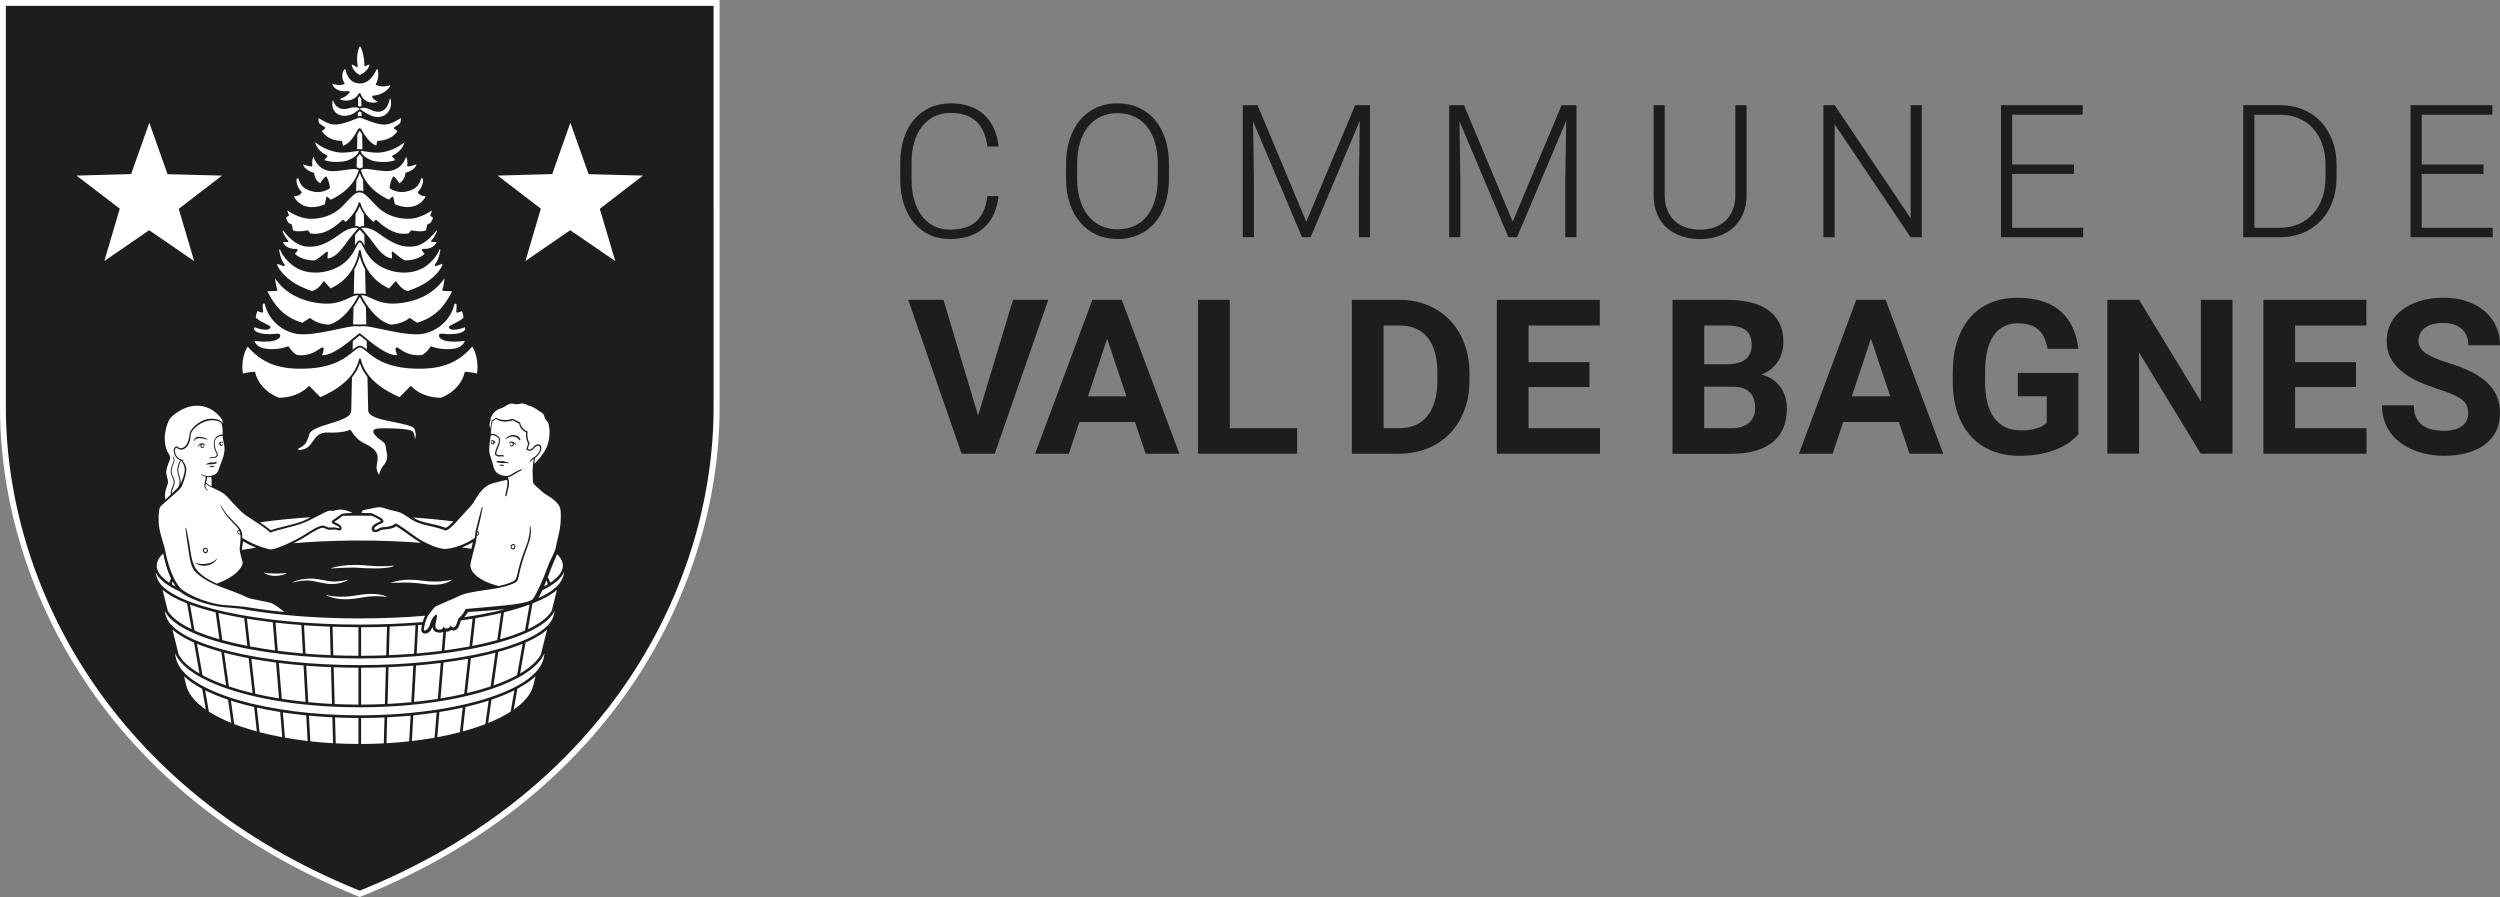
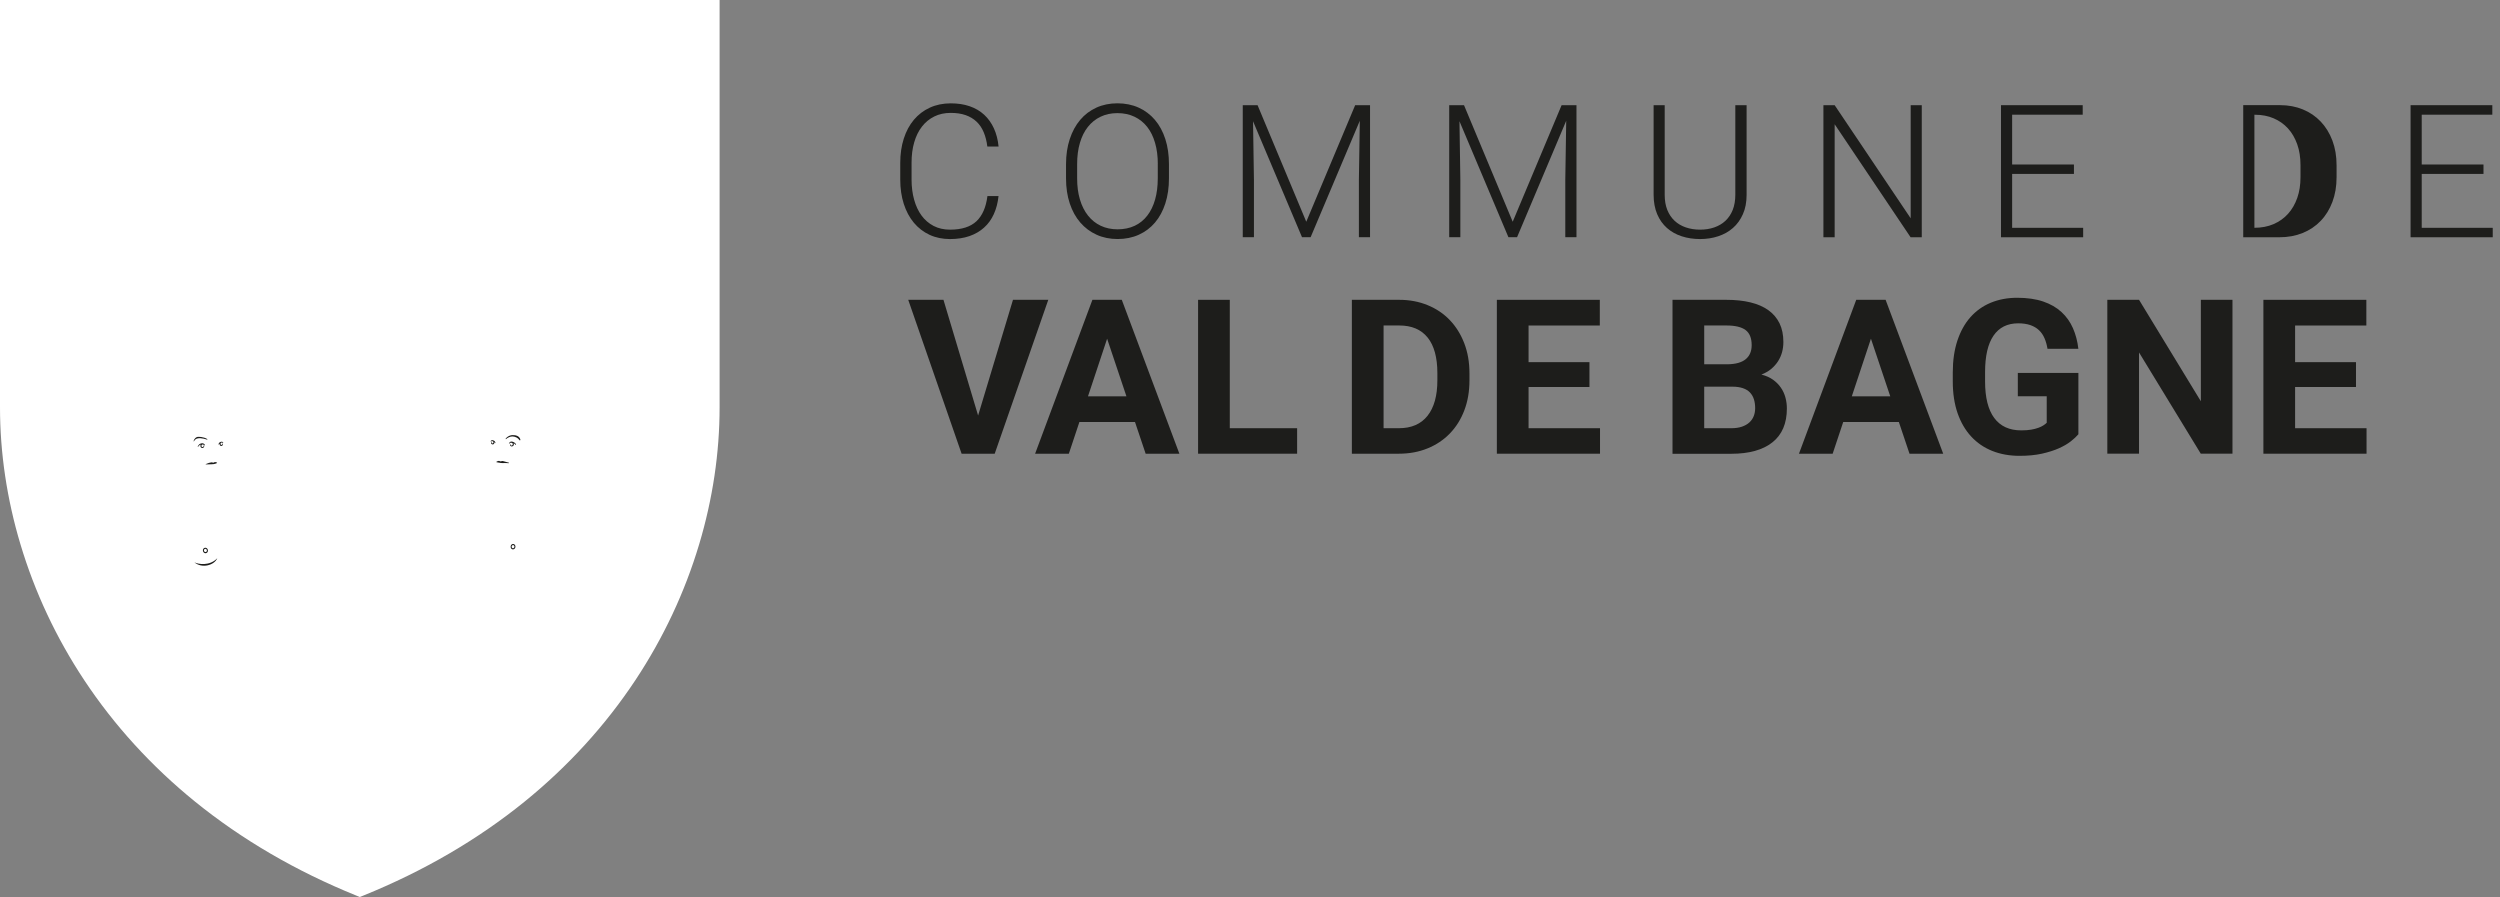
<svg xmlns="http://www.w3.org/2000/svg" id="Calque_2" viewBox="0 0 764.87 274.43">
  <rect x="0" y="0" width="764.87" height="274.43" fill="#808080" stroke="none" />
  <defs>
    <style> .cls-1 { fill: #1d1d1b; } .cls-2 { fill: #fff; } </style>
  </defs>
  <g id="Calque_1-2" data-name="Calque_1">
    <g>
      <path class="cls-1" d="M305.5,59.99c-.22,2.06-.7,3.89-1.44,5.52-.74,1.63-1.73,3.01-2.99,4.13-1.25,1.13-2.74,1.99-4.49,2.6-1.75.6-3.74.9-5.95.9s-4.38-.43-6.24-1.3c-1.87-.87-3.47-2.11-4.8-3.7-1.33-1.6-2.36-3.52-3.08-5.76-.72-2.24-1.08-4.72-1.08-7.44v-5.08c0-2.72.36-5.2,1.08-7.45.72-2.25,1.75-4.17,3.09-5.76,1.34-1.59,2.96-2.83,4.87-3.71,1.91-.88,4.04-1.32,6.41-1.32,2.14,0,4.08.29,5.8.89,1.72.59,3.19,1.46,4.43,2.6,1.23,1.14,2.22,2.52,2.97,4.16.75,1.64,1.23,3.49,1.43,5.56h-3.44c-.2-1.63-.57-3.09-1.11-4.37-.54-1.29-1.26-2.36-2.18-3.23-.92-.87-2.03-1.54-3.33-2-1.3-.46-2.83-.69-4.56-.69-1.89,0-3.57.36-5.05,1.1-1.48.73-2.74,1.76-3.77,3.09-1.04,1.33-1.83,2.94-2.37,4.81-.55,1.88-.81,3.96-.81,6.26v5.13c0,2.22.26,4.27.78,6.15.52,1.88,1.27,3.5,2.27,4.86,1,1.36,2.23,2.42,3.69,3.18,1.46.76,3.14,1.14,5.03,1.14,3.57,0,6.26-.86,8.08-2.57,1.81-1.71,2.93-4.28,3.36-7.7h3.44Z" />
      <path class="cls-1" d="M357.64,54.57c0,2.83-.37,5.39-1.11,7.67-.74,2.29-1.79,4.23-3.15,5.84-1.36,1.61-3.01,2.85-4.95,3.73-1.94.88-4.11,1.32-6.49,1.32s-4.52-.44-6.45-1.32c-1.93-.88-3.59-2.12-4.98-3.73-1.39-1.61-2.46-3.55-3.22-5.84-.76-2.28-1.14-4.84-1.14-7.67v-4.33c0-2.83.38-5.39,1.14-7.69.76-2.3,1.82-4.25,3.19-5.87,1.37-1.62,3.02-2.87,4.95-3.75,1.93-.88,4.09-1.32,6.45-1.32s4.55.44,6.49,1.32c1.94.88,3.6,2.13,4.98,3.75,1.38,1.62,2.44,3.58,3.18,5.87.74,2.29,1.11,4.86,1.11,7.69v4.33ZM354.23,50.19c0-2.39-.28-4.54-.84-6.47-.55-1.92-1.36-3.56-2.41-4.9-1.06-1.34-2.35-2.38-3.89-3.11-1.53-.73-3.28-1.1-5.22-1.1s-3.62.37-5.15,1.1c-1.53.73-2.82,1.77-3.88,3.11-1.07,1.34-1.88,2.97-2.44,4.9-.57,1.92-.85,4.08-.85,6.47v4.38c0,2.41.28,4.57.86,6.49.57,1.92,1.4,3.56,2.47,4.91,1.08,1.35,2.37,2.39,3.9,3.11,1.53.72,3.24,1.08,5.15,1.08s3.71-.36,5.23-1.08c1.53-.72,2.81-1.76,3.85-3.11,1.05-1.35,1.84-2.99,2.39-4.91.54-1.92.82-4.09.82-6.49v-4.38Z" />
      <polygon class="cls-1" points="384.75 32.18 399.65 67.84 414.61 32.18 419.16 32.18 419.16 72.58 415.75 72.58 415.75 54.93 416.03 36.95 400.98 72.58 398.35 72.58 383.36 37.09 383.64 54.93 383.64 72.58 380.22 72.58 380.22 32.18 384.75 32.18" />
      <polygon class="cls-1" points="447.91 32.18 462.81 67.84 477.77 32.18 482.32 32.18 482.32 72.58 478.9 72.58 478.9 54.93 479.18 36.95 464.14 72.58 461.5 72.58 446.52 37.09 446.79 54.93 446.79 72.58 443.38 72.58 443.38 32.18 447.91 32.18" />
      <path class="cls-1" d="M534.37,32.18v27.39c0,2.28-.37,4.26-1.13,5.95-.75,1.69-1.76,3.11-3.05,4.23-1.28,1.13-2.79,1.97-4.52,2.54-1.73.57-3.58.85-5.54.85s-3.89-.28-5.62-.85c-1.73-.56-3.23-1.41-4.51-2.54-1.27-1.13-2.28-2.54-2.99-4.23-.72-1.69-1.09-3.68-1.09-5.95v-27.39h3.39v27.39c0,1.78.26,3.33.8,4.67.54,1.33,1.29,2.44,2.25,3.33.96.89,2.1,1.56,3.43,2.01,1.32.45,2.77.68,4.34.68s3.02-.22,4.34-.68c1.32-.46,2.46-1.13,3.41-2.01.95-.89,1.7-2,2.24-3.33.53-1.33.8-2.89.8-4.67v-27.39h3.44Z" />
      <polygon class="cls-1" points="587.96 72.59 584.54 72.59 561.31 38.01 561.31 72.59 557.87 72.59 557.87 32.18 561.31 32.18 584.57 66.79 584.57 32.18 587.96 32.18 587.96 72.59" />
      <polygon class="cls-1" points="634.52 53.21 615.61 53.21 615.61 69.7 637.34 69.7 637.34 72.59 612.2 72.59 612.2 32.18 637.2 32.18 637.2 35.09 615.61 35.09 615.61 50.33 634.52 50.33 634.52 53.21" />
-       <path class="cls-1" d="M686.31,72.58v-40.41h11.3c2.51,0,4.84.44,6.95,1.31,2.12.87,3.94,2.11,5.46,3.72,1.53,1.61,2.72,3.54,3.57,5.8.85,2.26,1.28,4.77,1.28,7.55v3.69c0,2.78-.43,5.29-1.28,7.55-.85,2.26-2.04,4.19-3.58,5.79-1.53,1.6-3.37,2.84-5.52,3.71-2.15.87-4.51,1.3-7.11,1.3h-11.08ZM689.73,35.09v34.6h7.66c2.16,0,4.12-.37,5.86-1.12,1.73-.75,3.22-1.8,4.44-3.16,1.22-1.36,2.16-2.99,2.82-4.88.66-1.89.98-3.99.98-6.28v-3.77c0-2.33-.33-4.44-1-6.34-.67-1.89-1.61-3.51-2.82-4.84-1.21-1.33-2.67-2.36-4.37-3.09-1.7-.73-3.6-1.1-5.68-1.1h-7.88Z" />
+       <path class="cls-1" d="M686.31,72.58v-40.41h11.3c2.51,0,4.84.44,6.95,1.31,2.12.87,3.94,2.11,5.46,3.72,1.53,1.61,2.72,3.54,3.57,5.8.85,2.26,1.28,4.77,1.28,7.55v3.69c0,2.78-.43,5.29-1.28,7.55-.85,2.26-2.04,4.19-3.58,5.79-1.53,1.6-3.37,2.84-5.52,3.71-2.15.87-4.51,1.3-7.11,1.3h-11.08ZM689.73,35.09v34.6c2.16,0,4.12-.37,5.86-1.12,1.73-.75,3.22-1.8,4.44-3.16,1.22-1.36,2.16-2.99,2.82-4.88.66-1.89.98-3.99.98-6.28v-3.77c0-2.33-.33-4.44-1-6.34-.67-1.89-1.61-3.51-2.82-4.84-1.21-1.33-2.67-2.36-4.37-3.09-1.7-.73-3.6-1.1-5.68-1.1h-7.88Z" />
      <polygon class="cls-1" points="759.82 53.21 740.92 53.21 740.92 69.7 762.65 69.7 762.65 72.59 737.51 72.59 737.51 32.18 762.52 32.18 762.52 35.09 740.92 35.09 740.92 50.33 759.82 50.33 759.82 53.21" />
      <polygon class="cls-1" points="299.25 127.13 309.92 91.73 320.72 91.73 304.33 138.81 294.2 138.81 277.87 91.73 288.65 91.73 299.25 127.13" />
      <path class="cls-1" d="M347.25,129.11h-17.01l-3.23,9.7h-10.32l17.53-47.08h8.99l17.62,47.08h-10.32l-3.26-9.7ZM332.86,121.25h11.77l-5.91-17.62-5.85,17.62Z" />
      <polygon class="cls-1" points="376.25 131.01 396.85 131.01 396.85 138.81 366.55 138.81 366.55 91.73 376.25 91.73 376.25 131.01" />
      <path class="cls-1" d="M413.6,138.81v-47.08h14.49c3.17,0,6.07.55,8.71,1.64,2.64,1.08,4.91,2.61,6.79,4.59,1.89,1.97,3.35,4.34,4.41,7.09,1.06,2.76,1.58,5.82,1.58,9.19v2.13c0,3.36-.52,6.42-1.57,9.17-1.04,2.75-2.52,5.11-4.43,7.08-1.91,1.97-4.19,3.5-6.84,4.57-2.65,1.08-5.58,1.62-8.76,1.62h-14.39ZM423.3,99.58v31.43h4.69c3.84,0,6.76-1.27,8.76-3.8,2.01-2.54,3.01-6.15,3.01-10.85v-2.2c0-4.78-.99-8.41-2.97-10.88-1.99-2.47-4.88-3.7-8.7-3.7h-4.79Z" />
      <polygon class="cls-1" points="486.29 118.4 467.66 118.4 467.66 131.01 489.52 131.01 489.52 138.81 457.96 138.81 457.96 91.73 489.46 91.73 489.46 99.59 467.66 99.59 467.66 110.8 486.29 110.8 486.29 118.4" />
      <path class="cls-1" d="M511.7,138.81v-47.08h16.49c2.74,0,5.18.26,7.34.78,2.16.52,3.98,1.31,5.48,2.38,1.5,1.07,2.64,2.41,3.43,4.02.79,1.62,1.18,3.53,1.18,5.73,0,1.08-.13,2.11-.4,3.1-.27.99-.68,1.92-1.23,2.78-.55.86-1.25,1.64-2.08,2.35-.84.7-1.84,1.27-3.01,1.73,1.38.35,2.56.87,3.54,1.57.98.7,1.79,1.51,2.42,2.44.64.92,1.1,1.93,1.39,3.02.3,1.09.44,2.2.44,3.35,0,4.57-1.48,8.02-4.42,10.35-2.94,2.33-7.13,3.5-12.56,3.5h-18.01ZM521.4,111.45h7.18c2.48-.04,4.32-.56,5.53-1.57,1.21-1,1.81-2.43,1.81-4.29,0-2.13-.62-3.67-1.86-4.61-1.24-.93-3.19-1.4-5.87-1.4h-6.79v11.86ZM521.4,118.3v12.71h8.31c1.25,0,2.32-.16,3.23-.47.9-.31,1.67-.74,2.27-1.29.6-.55,1.05-1.2,1.34-1.94.29-.74.44-1.56.44-2.44,0-1.01-.13-1.92-.39-2.73-.26-.81-.67-1.5-1.21-2.07-.55-.57-1.27-1.01-2.15-1.31-.89-.3-1.94-.46-3.17-.46h-8.67Z" />
      <path class="cls-1" d="M580.94,129.11h-17.01l-3.23,9.7h-10.31l17.52-47.08h8.99l17.62,47.08h-10.31l-3.26-9.7ZM566.55,121.25h11.77l-5.91-17.62-5.85,17.62Z" />
      <path class="cls-1" d="M635.88,132.86c-.56.67-1.33,1.38-2.3,2.15-.97.77-2.19,1.48-3.66,2.14-1.46.65-3.19,1.2-5.19,1.65-1.99.44-4.29.66-6.87.66-3.04,0-5.82-.5-8.33-1.5-2.51-1-4.66-2.47-6.45-4.41-1.79-1.94-3.18-4.32-4.16-7.14-.98-2.83-1.47-6.06-1.47-9.7v-2.78c0-3.64.47-6.88,1.41-9.72.94-2.83,2.26-5.22,3.98-7.16,1.72-1.94,3.79-3.42,6.22-4.43,2.44-1.01,5.15-1.52,8.12-1.52s5.71.38,7.94,1.15c2.23.76,4.1,1.84,5.59,3.22,1.5,1.38,2.67,3.02,3.51,4.94.84,1.92,1.39,4.02,1.65,6.3h-9.44c-.2-1.18-.49-2.26-.91-3.21-.41-.96-.96-1.78-1.68-2.46-.71-.68-1.59-1.2-2.63-1.57-1.05-.36-2.29-.55-3.73-.55-3.33,0-5.84,1.25-7.57,3.77-1.72,2.51-2.58,6.24-2.58,11.17v2.84c0,4.94.94,8.67,2.81,11.19,1.88,2.52,4.62,3.78,8.25,3.78,1.17,0,2.18-.07,3.04-.22.86-.15,1.6-.34,2.21-.57.62-.22,1.13-.47,1.54-.74.41-.27.74-.53,1.01-.79v-8.12h-8.84v-7.14h18.53v18.78Z" />
      <polygon class="cls-1" points="683.02 138.8 673.32 138.8 654.43 107.83 654.43 138.8 644.73 138.8 644.73 91.72 654.43 91.72 673.35 122.77 673.35 91.72 683.02 91.72 683.02 138.8" />
      <polygon class="cls-1" points="720.81 118.4 702.18 118.4 702.18 131.01 724.04 131.01 724.04 138.81 692.48 138.81 692.48 91.73 723.98 91.73 723.98 99.59 702.18 99.59 702.18 110.8 720.81 110.8 720.81 118.4" />
-       <path class="cls-1" d="M755.13,126.45c0-.82-.12-1.56-.36-2.21-.24-.66-.7-1.27-1.37-1.82-.68-.56-1.62-1.11-2.81-1.65-1.2-.54-2.75-1.11-4.64-1.72-2.16-.69-4.19-1.46-6.1-2.33-1.91-.86-3.58-1.88-5.01-3.06-1.43-1.17-2.57-2.53-3.4-4.06-.83-1.53-1.24-3.32-1.24-5.36s.42-3.76,1.28-5.39c.85-1.63,2.05-3.01,3.59-4.15,1.54-1.14,3.38-2.03,5.5-2.67,2.13-.64,4.46-.95,7-.95s4.98.36,7.11,1.08c2.14.73,3.96,1.73,5.47,3.02,1.51,1.29,2.67,2.83,3.5,4.61.82,1.78,1.23,3.73,1.23,5.84h-9.7c0-.99-.16-1.91-.47-2.75-.31-.84-.79-1.56-1.44-2.17-.64-.6-1.45-1.07-2.42-1.4-.97-.34-2.11-.5-3.43-.5s-2.38.14-3.31.42c-.94.28-1.71.67-2.33,1.16-.61.5-1.07,1.08-1.39,1.75-.31.67-.47,1.38-.47,2.13,0,1.55.8,2.85,2.38,3.9,1.59,1.04,3.91,2.02,6.97,2.92,2.57.79,4.82,1.68,6.78,2.65,1.94.97,3.57,2.07,4.88,3.3,1.3,1.23,2.29,2.61,2.95,4.14.67,1.53,1,3.26,1,5.21,0,2.07-.4,3.91-1.21,5.53-.81,1.62-1.95,2.98-3.44,4.09-1.49,1.11-3.28,1.96-5.38,2.55-2.1.59-4.45.89-7.04.89-1.55,0-3.1-.13-4.65-.4-1.56-.27-3.04-.68-4.45-1.24-1.41-.56-2.72-1.26-3.93-2.1-1.2-.84-2.26-1.83-3.15-2.97-.89-1.14-1.6-2.44-2.1-3.9-.51-1.45-.76-3.07-.76-4.83h9.73c0,1.42.22,2.63.67,3.62.46.99,1.09,1.79,1.89,2.41.81.62,1.78,1.06,2.93,1.34,1.15.28,2.41.42,3.81.42,1.25,0,2.34-.14,3.27-.41.93-.26,1.69-.64,2.3-1.11.6-.48,1.05-1.04,1.34-1.7s.44-1.37.44-2.12" />
      <g>
        <path class="cls-2" d="M0,0v124.54c0,13.99,2.1,28.11,6.25,41.97,4.37,14.63,10.93,28.61,19.5,41.55,9.18,13.86,20.58,26.36,33.88,37.16,14.34,11.63,30.93,21.31,49.31,28.75l1.14.47,1.13-.46c18.38-7.44,34.98-17.12,49.32-28.75,13.3-10.8,24.7-23.3,33.88-37.16,8.56-12.93,15.12-26.91,19.5-41.55,4.15-13.86,6.25-27.98,6.25-41.97V0H0Z" />
        <g>
-           <path class="cls-1" d="M153.5,142.16c-.45-.06-.66,0-.67.03-.06.1.34.33.65.35.3.02.77-.03.78-.13.01-.11-.31-.2-.76-.25Z" />
          <path class="cls-1" d="M157.01,168.08c.41-.04.72-.44.69-.9-.03-.46-.38-.79-.79-.75-.41.04-.71.45-.68.91.02.46.38.79.78.75ZM156.93,166.77c.24-.02.44.17.46.44.01.26-.16.5-.4.53-.24.03-.44-.17-.46-.43-.01-.27.16-.51.4-.53Z" />
-           <path class="cls-1" d="M1.79,1.79v122.75c0,13.81,2.08,27.75,6.17,41.45,4.32,14.48,10.81,28.3,19.27,41.08,9.08,13.71,20.36,26.07,33.51,36.76,14.2,11.52,30.64,21.1,48.86,28.48l.45.19.45-.19c18.23-7.38,34.66-16.96,48.86-28.48,13.16-10.68,24.44-23.05,33.52-36.76,8.46-12.78,14.94-26.6,19.27-41.08,4.1-13.7,6.17-27.65,6.17-41.45V1.79H1.79ZM150.04,128.73c.04-1.91,1.84-3.43,2.92-3.69,1.2-.28,2.25-1.29,3.01-1.48.95-.24,1.67.12,2.18.15.38.02,1.6-.77,3.47.35,1.01.19,2.59,1.04,3.27,1.69,1.21.54,1.61,1.02,1.88,2.44.96.81,1.19,1.75,1.32,2.95.12,1.19-.02,2.85-.25,3.83-.17.75-.49,1.73-.76,2.24-1.3,2.52-3.4,4.5-3.6,4.68.1-.78.19-1.55.22-1.82.81-.5,1.58-1.54,1.83-2.34.26-.83.11-1.75-.83-1.77-1.03-.02-1.54.88-1.77,1.12-.22.22-.91.83-1.46.21.12-.51.35-1.02.53-1.58-.61-1.35-.79-2.69-.6-3.76-1.25-.23-2.3-1.9-2.24-2.67-1-.51-1.75-.81-2.21-1.16-2.88.89-4.8,0-5.18-.36,0,0-.78.73-1.31.84,0,0-.29,1.39-.42,2.45-.31-.57-.34-1.67,0-2.31ZM154.69,151.78c.14.11.28-.04.28-.04,0,0,.06-.33.21-1.03.1-.47.56-1.98.57-2.86,0-.69-.25-1.54-.35-1.88.29-.01.55-.08.8-.19.42-.19,1.65-1.01,2.37-1.4.12-.06.69-.3,1-.56.11-.09.13-.3.06-.35-.16.08-1.7.77-1.76.81-.57.32-1.15.66-1.7,1.02-.83.53-1.99.28-2.51.16-.59-.14-1.44-.6-1.84-1-.55-.56-.83-1.52-.95-2.17-.11-.56-.61-1.82-1.05-3.47-.38-1.41.19-4.55.31-5.53.18-.08.53-.21.69-.17.43.09,1.38.44,1.78,1.06.1.31.02,1.1-.09,1.46-.11.37-1.04,2.19-1.11,3.29.22.53.91.72,1.23.76.22.02.46-.06.76-.08.37-.02.75.09.75.09,0,0,.1-.12.05-.26-.62-.4-1.32-.16-1.57-.18-.3-.02-.62-.17-.81-.44.13-.92.76-2.27.88-2.57.15-.37.44-1.65.16-2.29-.58-.82-1.6-1.21-1.91-1.26-.27-.04-.5.03-.77.11.02-.86.2-2.82.55-3.98,0,0,.58-.17,1.05-.69,1.39,1.2,3.91.89,5.16.44.7.43,1.07.65,1.9,1.02.14.8.75,2.15,2.1,2.61-.11.9.09,2.42.66,3.55-.29.82-.46,1.32-.53,1.68.8,1.05,1.89.15,2.08-.03.22-.22.78-1.06,1.52-1.03.65.03.66.69.56,1.15-.1.46-.66,1.65-1.85,2.35-1.19.7-1.22,1.36-1.22,1.36,0,0,.18.07.24,0,.16-.26.32-.55.94-.94-.09.49-.39,2.18-.37,3.32,0,1.25.02,3.22.09,3.72.07.49.09.6,1.1,1.55,1.02.96,2.31,2.06,2.52,2.18.21.11,3.61,1.95,4.53,3.92.73,1.54.27,6.4-.11,7.8-.35,1.29-.52,2.38-1.04,4.65-.49,2.16-1.51,3.26-2.45,5.9-1.22,3.41-3.29,8.13-4.57,9.96-.58.51-1.98,1.07-5.57,1.58-2.13.3-9.57.98-14.98,1.44-.39.92-1.19,2.03-2.3,3.05-.14.63-.48,1.77-.96,2.36-.4.48-1.09.25-1.43-.48-.04.61-.24.83-.92.99-.59.13-.96.02-1.22-.61-.13.83-.65,1.08-1.45,1.01-.85-.07-1.05-.77-.99-1.42.07-.71.55-2.53.51-2.84-.05-.22-.3-.36-.37-.37-1.72,1.44-1.72,3.3-2.21,4.02-.49.73-1.43,1.21-1.45.67-.04-.98.66-3.28,1.12-4.08.44-.8,1.52-2.02,2.16-2.85.29-.38,5.7-2.51,7.8-3.56,1.01-.5,3.15-1.11,9.02-1.88,5.87-.78,8.02-2.19,8.02-2.19.62-.37.84-1.48,1.01-2.35.94-4.79,2.74-8.59,3.3-10.78.49-1.94.24-3.32.21-3.62-.02-.23-.11-.57-.24-.55.01.77.09,1.97-.42,4.06-.7,2.88-2.1,4.79-3.41,10.88-.15.71-.39,1.39-.66,1.64-.77.72-2.68,1.36-4.98,1.88-6.26-1.55-9.21-4.54-8.63-6.96.55-2.68,1.53-5.96,1.68-6.85.1-.53.16-1.07.21-1.57.25.02.51-.19.63-.51.13-.38,0-.79-.28-.91-.07-.02-.13-.03-.19-.01.03-.17.06-.31.1-.44.78-2.56,1.49-6.65,1.53-6.85-.2-.13-.3.06-.3.06-.19.53-1.54,6.16-1.72,6.66-.13.37-.25,1.58-.37,2.62-2.92,2.14-7.15,3.44-9.24,3.4-2.11-.03-6.45-1.93-9.1-3.88-3.99-2.92-5.83-3.99-5.83-3.99-.9.8-1.93,1.03-2.97,1.14-1.04.11-1.54.08-2.07.39-.52.33-1.45.81-1.59.24-.13-.56,1.17-1.25,1.48-1.37.31-.11,1.28-.53,1.35-.77.13-.48-.4-1.08-.99-1.38-.6-.3-2.48-1.31-2.69-1.33-.05,0-.13,0-.22,0h0c-.12,0-.24,0-.36,0-.9-.02-2.41-.05-2.41-.05-.01-.5.35-.8.63-.89.35-.12,2.06-.39,3.14-.62,1.04-.22,1.75-.41,2.88-.05.44.13,1.47.53,3.47.96,1.49.33,2.11.56,3.86,1.75,1.74,1.17,2.46,1.66,4.65,2.3,1.87.55,3.84.76,7.22,1.94,1.34-.65,2.32-1.76,3.03-2.55,1.07-1.2,4.01-4.42,4.86-5.35.62-.68,1.56-2.89,3.36-4.73,1.64-1.67,3.03-1.85,4.33-2.18.83-.22,2.46-.6,3.03-.74.1.34.18.7.17.93-.04,1.16-.45,2.55-.56,3.14-.08.41-.15.85-.05.96ZM171.65,171.08c.36.66.55,1.32.55,1.98,0,1.78-1.3,3.54-3.87,5.24-.1-.57-.37-1.12-.76-1.67.33-.83.67-1.72,1.04-2.7l.13-.35c.39-1.01.77-1.85,1.09-2.59.23-.52.44-1,.62-1.46.42.42.77.84,1.03,1.26h0c.06.09.11.19.17.27ZM167.56,178.78s-.05.03-.08.05c-.33.2-.69.39-1.05.58.24-.56.5-1.18.76-1.85.22.4.34.81.37,1.22ZM144.59,189.29l-.95,8.49c-2.45.46-5.01.87-7.66,1.23l.47-5.75s.04,0,.06,0c.58,0,1.15-.2,1.54-.54.26.12.51.18.75.18.67,0,1.07-.5,1.2-.66.37-.46.53-.88,1.02-2.39.01-.01.03-.02.04-.04,1.19-.17,2.37-.35,3.52-.53ZM142.01,188.86c.41-.48.84-1.05,1.2-1.64.2-.01.42-.02.66-.04,2.53-.15,7.17-.43,10.81-.83-1.05.27-2.14.53-3.28.79-2.93.65-6.08,1.22-9.4,1.71ZM145.43,189.14c2.14-.37,4.19-.77,6.15-1.2.59-.13,1.16-.27,1.73-.4l-1.18,8.3c-2.39.66-4.95,1.25-7.65,1.78l.95-8.48ZM154.17,187.33c2.93-.73,5.55-1.52,7.85-2.37l-1.41,7.95c-2.18.97-4.72,1.87-7.62,2.69l1.18-8.27ZM128.89,192.86c.09.6.54.98,1.16.98.19,0,.38-.04.56-.11.67-.27,1.23-.6,1.69-1.97.2,1.52,1.19,1.67,1.74,1.76h.05c.19.04.36.05.52.05.39,0,.73-.09,1.02-.26l-.48,5.81c-2.48.32-5.05.59-7.67.81l.47-8.69c.38-.03.76-.06,1.14-.1-.17.76-.25,1.4-.2,1.71ZM103.91,160.56c-.22-.18-.55-.34-.91-.51-.22-.1-.57-.26-.76-.39.16-.13.43-.29.59-.39.17-.11.33-.21.46-.3.12-.08.26-.2.43-.33.37-.28.9-.7,1.19-.82l.78-.02c1.46-.03,2.92-.04,4.39-.04,1.26,0,2.5.02,3.75.04.56.28,1.67.83,2.09,1.07.31.18.52.37.63.51-.21.12-.53.29-.79.4-1.51.66-2.2,1.43-2.03,2.23.11.52.5.8,1.05.8s1.2-.31,1.45-.47c.34-.22.83-.33,1.64-.38,1.54-.09,2.64-.41,3.36-.98.93.56,2.15,1.42,3.77,2.58.48.34,1.01.72,1.57,1.12.73.51,1.48.98,2.24,1.4-5.96-.46-12.26-.71-18.74-.71-.15,0-.29,0-.44,0-.67,0-1.35,0-2.02.01-6.17.06-12.16.34-17.82.82.94-.46,1.79-.91,2.4-1.26.65-.38,1.33-.8,1.98-1.21,1.78-1.12,3.61-2.28,4.72-2.28h.03c.07,0,.28.11.43.18.41.2.97.47,1.62.47.1,0,.2,0,.29-.02.32-.04.64-.07.91-.07.34,0,.63.03.85.1.41.12.65.18.85.18.34,0,.51-.19.57-.3.2-.33.11-.91-.53-1.45ZM91.59,137.69c-.22,0-.39-.11-.42-.22-.02-.1.09-.22.29-.32,2.16-1.07,2.42-1.87,3.18-4.25l.04-.15c.44-1.35,3.35-2.25,6.18-3.13,3.4-1.05,6.6-2.05,6.6-3.99,0-.18.09-4.05.22-10.15,1.12-1.37,1.93-2.83,2.43-4.39.47,1.5,1.25,2.92,2.31,4.24.13,6.07.22,9.98.23,10.3.01.5.3.95.83,1.35.44.33,1.05.62,1.88.91,1.49.52,3.44.91,5.32,1.29,2.72.55,5.8,1.17,6.13,2.04.49,1.28.46,2.39.22,2.92-.02.05-.05.1-.07.12-.01-.09-.03-.21-.05-.32-.05-.4-.12-.95-.41-1.63-.15-.36-.68-.81-3.4-1.07-1.26-.12-2.88-.19-4.82-.21-.17,0-.33,0-.49,0-2.49,0-3.14.19-3.41.53-.09.11-.19.3-.15.59.1.7.95,1.61,2.53,2.7,1.15.79,1.21,1.34,1.32,2.25.04.38.09.8.22,1.3.39,1.44.05,2.85-.95,3.96-.73.82-1,1.73-1.18,2.32-.06.2-.12.44-.19.53-.27-.16-.89-1.43-.75-2.61.04-.31.09-.61.14-.9.35-2.13.66-3.97-4.14-6.19-2.36-1.09-3.85-3.81-3.87-3.84l-.13-.23-.25.11s-1.74.81-5.29.81c-.41,0-.83,0-1.26-.03-.12,0-.24,0-.36,0-2.51,0-3.44,1.36-4.35,2.68-.9,1.31-1.75,2.55-4.13,2.66ZM95.08,158.24s-.03.02-.05.03l-.17.09c-1.5.81-2.49,1.34-6.22,2.28-.41.11-.84.21-1.25.31-1.57.38-3.19.77-4.52,1.3-1.09-.91-2.24-1.71-3.34-2.45,4.88-.69,10.1-1.21,15.55-1.55ZM138.75,159.52c-1.1,1.16-1.99,1.77-2.32,1.98-.24-.08-.77-.25-1.7-.55-.71-.23-1.5-.4-2.41-.6-.9-.19-1.92-.41-3.01-.73-1.02-.3-1.92-.69-2.96-1.29,4.3.29,8.45.69,12.39,1.2ZM95.01,177.01c.09,0,.18,0,.28,0,1.29.02,2.49.26,3.65.48,1.13.22,2.2.43,3.26.43.11,0,.22,0,.33,0,2.31-.1,3.77-.54,3.78-.54,0,0,0,0,0,0,.02,0,.03,0,.04.02,0,.02,0,.04-.01.06,0,0-.28.22-.85.47-.52.22-1.4.53-2.64.67-.44.06-.89.08-1.33.08-1.47,0-2.77-.29-4.03-.56-.82-.18-1.67-.37-2.55-.47-.3-.03-.64-.05-.99-.05-2.07,0-4.39.58-4.41.59h0s-.04-.01-.04-.03c0-.02,0-.04.02-.05.55-.26,2.6-1.09,5.49-1.09ZM99.83,182h.01c.78.28,2.62.57,4.8.57,1.32,0,2.59-.11,3.77-.32,2.06-.36,3.78-.55,5.27-.55,1.81,0,3.34.27,4.67.83.02,0,.03.03.02.06,0,.02-.02.03-.04.03-1.16-.15-2.21-.22-3.23-.22-1.9,0-3.36.24-4.91.5-.46.08-.98.16-1.5.24-1.01.13-2,.21-2.93.21-3.98,0-5.94-1.26-5.96-1.27-.02,0-.03-.03-.02-.06,0-.01.02-.02.04-.02ZM114.62,173.91c-1.97,0-3.94-.12-5.24-.21l-.32-.02c-.37-.02-.83-.03-1.37-.03-2.55,0-6.22.26-6.37.27h0s-.04-.01-.04-.03c0-.02,0-.05.03-.05,1.87-.66,4.55-1.01,7.55-1.01h.34c.7,0,1.52.08,2.47.15,1.37.12,3.08.26,5.05.26,1.3,0,2.55-.06,3.84-.19.02,0,.04.01.05.04,0,.01,0,.04-.03.05-1.11.52-3.11.77-5.94.77ZM119.6,178.31c1.88-.66,3.63-.95,5.67-.95,1.26,0,2.64.11,4.36.34,1.09.16,2.21.23,3.35.23,3.03,0,5.18-.55,5.2-.55,0,0,0,0,.01,0,.01,0,.03,0,.04.02,0,.02,0,.04,0,.06-.01.01-1.63,1.45-5.56,1.45-.95,0-1.96-.09-3.02-.25-1.85-.28-3.91-.43-6.11-.43s-3.85.15-3.92.16c-.03,0-.05-.01-.05-.04,0-.02,0-.04.03-.05ZM141.34,167.47c1.16-.44,2.33-.98,3.35-1.6-.11.47-.28,1.21-.48,2.02,0,0,0,.02,0,.03-.94-.16-1.89-.3-2.86-.44ZM145.94,163.62c.03-.3.06-.58.09-.84.04,0,.08,0,.13.01.17.07.24.3.16.53-.07.2-.23.32-.38.3ZM135.34,88.86c.05.08.13.13.23.14.08,0,1.68.09,2.76.12-2.06,4.05-4.83,7.94-10.73,9.61-1.3-.79-2.08-1.37-2.08-1.38-.11-.09-.26-.08-.36.01-.02.02-2.08,1.86-5.64,1.95-2.05-.52-4.16-2.06-6.11-4.45-1.41-1.73-2.43-3.53-2.91-4.53.08,0,.17-.01.26-.01.81,0,1.64.38,2.69.87,1.64.76,3.67,1.7,6.79,1.7.45,0,.91-.02,1.38-.06,2.98-.26,5.7-.99,8.07-2.19,2.62-1.32,4.73-3.16,6.3-5.5-.21,2.44-.65,3.43-.66,3.44-.04.09-.03.19.01.27ZM111.95,93.95c.04,1.82.08,3.6.12,5.34-.37-.04-.71-.06-1.02-.06-.4,0-.73.04-1,.11-.27-.08-.6-.11-1-.11-.31,0-.64.02-1.01.06.04-1.73.08-3.5.12-5.3.84-1.19,1.49-2.32,1.91-3.16.41.83,1.05,1.95,1.88,3.12ZM109.4,89.79c-.38,0-.76.07-1.15.19.06-2.49.11-5.02.17-7.58.86-1.52,1.35-2.98,1.64-4.12.29,1.14.78,2.61,1.64,4.13.06,2.55.11,5.09.17,7.57-.38-.11-.75-.18-1.12-.18-.23,0-.45.03-.67.08-.22-.05-.45-.08-.67-.08ZM133.53,70.52s.04-.02.05-.02.03,0,.04.03c.04.05.07.14.05.26-.44,1.28-1.31,2.33-1.6,2.67-.04.05-.08.09-.1.11-.06.08-.08.2-.03.29.04.1.13.16.23.17.07,0,.15,0,.26,0,.12,0,.25,0,.39,0,.14,0,.3,0,.44,0s.23,0,.3,0c-.08.23-.28.66-.71,1.07-.79.76-2,1.13-3.49,1.06-.11,0-.21.05-.26.14-.05.09-.06.2,0,.29.18.31.58.8.82,1.07-.55.52-2.44,2-5.83,2h-.19c-.66-.18-2.5-1.64-3.59-2.59-.09-.08-.22-.09-.32-.04-.11.06-.17.17-.15.29.09.66.13,1.46.08,1.75h-.01c-.22,0-2.31-.11-4.86-3.63-2.6-3.6-4.02-5.09-4.55-5.6.2-.12.51-.19.9-.19.99,0,2.68.46,4.43,1.74,3.45,2.53,6.24,4.09,9.44,4.09.44,0,.91-.03,1.37-.09,1.54-.2,3.1-1,4.64-2.38.79-.71,1.54-1.54,2.24-2.48v-.02ZM110.07,70.27c.22.22.68.68,1.39,1.51.02,1.11.05,2.23.07,3.35-.5-.96-.88-1.56-1.47-1.56s-.98.61-1.48,1.56c.02-1.1.05-2.2.07-3.31.72-.85,1.19-1.32,1.42-1.54ZM108.76,69.12h-.05c.03-1.23.06-2.46.08-3.67.47-.68.91-1.47,1.25-2.34.33.89.78,1.7,1.28,2.41.03,1.2.05,2.4.08,3.61h0c-.57,0-1.02.12-1.32.35-.3-.23-.75-.35-1.32-.35ZM124.58,50.59c-.02.09,0,.18.07.25.06.07.15.1.24.09.05,0,1.23-.14,2.54-.66-.21,1.1-1.74,2.17-3.19,2.53-.12.02-.21.13-.22.25-.17,1.83-1.33,2.72-1.83,3.02-.26-.43-.85-1.32-1.56-1.98-.06-.05-.14-.08-.23-.07-.08,0-.15.06-.2.12-.55.81-.96,2.51-1,3.28,0,.11.05.2.13.26,1.16.71,2.36,1.08,3.59,1.08.37,0,.75-.03,1.12-.1,1.55-.28,2.68-.79,3.45-1.56.66-.66,1.01-1.43,1.32-2.39.05-.12.14-.19.24-.19.13,0,.3.11.35.35.1.5.01,2.16-1.49,3.79-.1.11-.1.27,0,.38.77.92,1.75.99,2.28,1.03.02,0,.04,0,.06,0-.15.34-.55,1.01-1.25,1.67-.79.74-2.18,1.61-4.27,1.61-1.21,0-2.53-.29-3.93-.86-.15-.67-.47-2.06-.47-2.07-.02-.11-.1-.18-.2-.22-.1-.02-.21,0-.28.08l-.83.81c-.5-.21-2.01-.91-3.65-2.15-1.78-1.36-4.08-3.65-4.98-6.95.36-.21.82-.31,1.43-.31.69,0,1.52.12,2.47.26,1.04.15,2.23.32,3.6.4,1.9.11,3.57-.51,4.79-1.76.72-.74,1.27-1.67,1.56-2.63.62,1.19.34,2.61.34,2.63ZM110.07,47.07c.19.36.48.7.86,1.04.02,1.01.04,2.05.07,3.1-.35.06-.66.18-.93.34-.27-.17-.59-.28-.96-.35.02-1.04.05-2.07.07-3.06.4-.35.7-.71.9-1.08ZM109.8,45.62c-.15,0-.34.02-.56.05.03-1.58.07-3.08.1-4.51.11-.2.22-.38.32-.54.14-.25.3-.52.41-.68.1.14.24.39.38.61.1.18.22.37.34.57.03,1.43.07,2.95.1,4.54-.21-.03-.38-.04-.52-.04-.11,0-.21.01-.28.04-.07-.02-.17-.04-.28-.04ZM111.09,55.1c.02,1.13.05,2.27.08,3.43-.36-.15-.72-.24-1.11-.24s-.75.09-1.1.24c.02-1.14.05-2.27.07-3.38.41-.69.77-1.44,1.05-2.25.27.79.62,1.53,1.02,2.2ZM120.15,47.54c-.08.04-.14.11-.16.21-.01.09,0,.19.08.25.36.38.66.73.85.98-.92.37-2.21.57-3.69.57s-3-.22-3.76-.57c-2.35-1.07-3-2.09-3.09-2.82.26,0,.75.08,1.3.17,1,.16,2.36.38,3.69.38.49,0,.95-.03,1.36-.09,3.62-.53,6.03-2.31,7.06-3.11-.28.97-1.21,2.95-3.63,4.04ZM119.01,33.92c-.95,1.55-2.37,1.88-3.4,1.88-.73,0-1.5-.16-2.17-.46-1.58-.7-3.2-1.88-3.21-1.89-.05-.04-.11-.05-.17-.05s-.12.02-.18.06c-.04.03-.08.07-.13.11-.43.34-1.21.98-2.16,1.41-.67.3-1.42.46-2.13.46-1.5,0-2.75-.66-3.34-1.77-.64-1.18-.46-2.48-.28-3.09.02.05.04.1.06.15.18.44.43,1.05.77,1.46.66.77,1.52,1.17,2.55,1.17.66,0,1.27-.16,1.79-.31.47-.14,1.02-.22,1.5-.22.63,0,1.11.13,1.34.36.11.11.28.11.39.02.12-.11.44-.23.97-.23.68,0,1.45.21,2.17.57.84.43,1.63.64,2.34.64,1.09,0,1.96-.49,2.59-1.45.67-1.02.84-1.94.94-2.49.02-.11.04-.22.06-.31.05.08.12.22.19.44.26.89.21,2.39-.5,3.56ZM110.65,35.57c-.26-.09-.45-.14-.59-.14h-.01c-.14,0-.33.05-.59.14,0-.36.01-.7.02-1.04.23-.17.43-.33.59-.46.12.09.32.22.55.38,0,.36.02.74.02,1.12ZM109.53,32.4c.02-.96.04-1.8.05-2.52.14-.14.27-.3.4-.48.16.34.35.64.55.89.01.64.03,1.37.05,2.18-.2.04-.36.1-.5.17-.17-.11-.35-.19-.55-.25ZM107.65,19.78c.24,0,.75.21,1.32.68.09.08.22.09.33.03.11-.06.16-.18.14-.3-.35-1.79-.15-3.36,0-4.13.23-1.15.55-1.74.69-1.89.15.13.48.69.82,1.88.34,1.25.54,2.68.53,3.92,0,.11.06.21.15.26.1.05.21.04.3-.02.28-.21.74-.43.99-.43.03,0,.06,0,.07,0,.01.03.03.14-.04.37-.21.71-1.14,2.03-2.85,2.79-1.83-.79-2.54-2.74-2.48-3.17h.04ZM102.09,25.74c.44.11,1.06.28,1.76.28.46,0,.91-.08,1.34-.22.08-.02.14-.09.18-.17.03-.08.02-.17-.02-.25-.81-1.38-.7-2.52-.47-3.22.2-.59.5-.99.7-1.17.02.09.05.2.08.3.33,1.24,1.11,4.16,4.39,4.24.04,0,.07,0,.11,0,1.23,0,2.33-.52,3.29-1.53.78-.83,1.31-1.83,1.66-2.49.1-.19.22-.4.3-.54.12.23.29.77.33,1.54.03.64-.02,1.89-.7,3.08-.04.07-.05.15-.02.23s.08.14.15.17c.68.31,1.35.46,2.06.46s1.27-.15,1.68-.26c.22-.06.42-.11.53-.11,0,.1-.09.34-.39.74-.66.87-2.45,2.36-4.92,2.44-.1,0-.18.05-.23.13-.05.08-.06.18-.02.27.33.79,1.09,1.15,1.59,1.39.07.03.14.07.21.1-.26.11-.79.26-1.49.26-1.08,0-3.01-.35-3.88-2.74-.03-.11-.13-.18-.24-.19h-.03c-.1,0-.2.05-.24.14-1.15,1.95-3.11,2.16-3.89,2.16-1.06,0-1.72-.31-1.93-.49.09-.04.2-.08.29-.12.72-.3,1.93-.8,2.64-1.85.06-.09.06-.21,0-.31-.06-.1-.17-.15-.28-.14-.34.04-.68.06-1,.06-1.89,0-2.88-.67-3.39-1.23-.38-.43-.54-.86-.58-1.08.11.01.27.06.44.11ZM97.69,36.24c.93.6,2.86,1.85,4.82,1.87,1.88.02,4.34-.95,5.96-1.59.71-.28,1.38-.55,1.58-.55.21,0,.88.28,1.58.55,1.6.63,4.03,1.59,5.9,1.59.02,0,.04,0,.07,0,1.96-.02,3.89-1.26,4.81-1.87.08-.05.16-.1.23-.15.01.39-.04,1.09-.2,1.57-.33.3-1.28.97-1.76,1.23-.08.04-.14.13-.15.22,0,.1.03.19.11.25.4.3.76.59.96.77-.44.67-2.19,2.89-5.96,2.95-.13,0-.24.1-.27.22-.11.48-.19.88-.25,1.29-2.24-1.03-3.51-3.19-4.21-4.38-.41-.7-.58-.99-.88-.99s-.45.29-.9,1.07c-.73,1.28-2.07,3.61-4.18,4.34-.06-.37-.16-.93-.25-1.32-.03-.13-.14-.22-.28-.22-1.85-.03-3.43-.56-4.71-1.6-.66-.54-1.07-1.08-1.25-1.35.21-.17.56-.46.96-.77.08-.06.12-.16.11-.25,0-.1-.06-.18-.15-.22-.48-.26-1.43-.93-1.76-1.23-.16-.48-.21-1.19-.2-1.57.07.05.15.1.23.15ZM103.42,46.61c.41.06.87.09,1.36.09,1.32,0,2.69-.22,3.69-.38.55-.09,1.04-.16,1.31-.17-.1.73-.75,1.76-3.1,2.82-.77.34-2.24.57-3.76.57s-2.76-.21-3.69-.57c.2-.24.49-.59.86-.98.06-.07.09-.16.07-.25-.02-.09-.08-.17-.16-.21-2.42-1.1-3.35-3.08-3.63-4.04,1.03.8,3.45,2.59,7.06,3.11ZM89.95,60.08c.53-.04,1.51-.11,2.28-1.03.09-.11.09-.27,0-.38-1.51-1.63-1.58-3.29-1.49-3.79.04-.24.21-.35.35-.35.11,0,.19.07.24.19.31.96.66,1.73,1.32,2.39.77.77,1.9,1.28,3.45,1.56.37.07.75.1,1.12.1,1.23,0,2.43-.36,3.59-1.08.09-.06.14-.15.14-.26-.04-.77-.46-2.47-1-3.28-.05-.07-.12-.11-.2-.12-.09,0-.17.02-.23.07-.71.65-1.31,1.54-1.56,1.98-.5-.31-1.67-1.2-1.83-3.02-.01-.12-.1-.22-.22-.25-1.46-.36-2.99-1.44-3.19-2.53,1.32.52,2.49.66,2.54.66.09,0,.18-.02.24-.09.06-.07.09-.16.07-.25,0-.02-.29-1.44.34-2.63.29.97.84,1.9,1.56,2.64,1.13,1.16,2.64,1.76,4.37,1.76.14,0,.28,0,.43,0,1.37-.08,2.55-.25,3.59-.4.96-.14,1.78-.26,2.47-.26.61,0,1.07.1,1.43.31-.89,3.3-3.19,5.6-4.98,6.95-1.64,1.24-3.15,1.94-3.64,2.15l-.83-.81c-.08-.08-.18-.1-.28-.08-.1.03-.18.11-.2.22,0,.01-.33,1.4-.47,2.07-1.4.57-2.72.86-3.93.86-2.09,0-3.47-.88-4.27-1.61-.7-.66-1.1-1.33-1.25-1.67.02,0,.04,0,.06,0ZM88.26,66.1c.12-.08.17-.23.11-.37,0,0-.22-.46-.42-1.13-.01-.05-.02-.11,0-.15.02-.02.05-.03.08-.03,0,0,0,0,0,0,0,0,0,.01.01.02.45.44,3.68,2.33,6.37,2.48.25.01.52.02.77.02,1.79,0,5.25-.34,8.26-2.67,1.06-.82,1.98-1.82,2.8-2.71,1.34-1.45,2.51-2.71,3.78-2.71s2.43,1.26,3.78,2.71c.82.88,1.74,1.88,2.8,2.71,3.01,2.32,6.47,2.67,8.26,2.67.26,0,.52,0,.77-.02,2.7-.15,5.93-2.04,6.37-2.48,0,0,0,0,.01-.01h0s.05,0,.07.03c.03.04.03.11.01.15-.2.66-.41,1.12-.42,1.13-.06.13-.01.29.11.37.3.18.61.43.67.53-.02.29-.57,1.37-.72,1.53-.09.08-.52.29-.88.44-.09.03-.15.11-.17.21l-.35,1.62c-.37.22-.98.34-1.76.34-1.27,0-2.58-.3-2.59-.3-.11-.02-.22.02-.29.11-.13.17-.48.62-.66.83-.43.05-.91.1-1.45.1-1.67,0-4.37-.44-8.37-4.18-.06-.05-.13-.08-.2-.08-.07,0-.14.02-.2.08-.19.17-.41.4-.57.55-.72-.59-3.25-2.84-3.98-5.8-.03-.12-.14-.22-.27-.22h0c-.13,0-.24.09-.27.21-.88,3.05-3.29,5.22-3.98,5.81-.16-.15-.38-.38-.57-.55-.11-.1-.28-.1-.39,0-4.01,3.74-6.7,4.18-8.38,4.18-.54,0-1.02-.05-1.44-.1-.18-.22-.53-.66-.66-.83-.07-.09-.18-.13-.29-.11-.01,0-1.33.3-2.6.3-.79,0-1.4-.11-1.76-.34l-.35-1.62c-.02-.09-.08-.17-.17-.21-.35-.15-.78-.36-.87-.44-.16-.16-.7-1.24-.73-1.54.08-.11.38-.35.68-.53ZM86.53,70.53s.03-.03.04-.03.03,0,.05.02l.02.02c.69.93,1.44,1.77,2.24,2.48,1.54,1.38,3.1,2.18,4.64,2.38.46.06.93.09,1.37.09,1.52,0,2.97-.33,4.55-1.06,1.38-.63,2.88-1.56,4.89-3.03,1.75-1.28,3.43-1.74,4.43-1.74.38,0,.69.07.89.19-.53.51-1.96,2-4.55,5.6-2.55,3.53-4.63,3.63-4.86,3.63h-.01c-.05-.28,0-1.09.08-1.75.01-.12-.04-.23-.15-.29-.11-.05-.23-.04-.33.04-1.09.95-2.93,2.42-3.59,2.59-3.49.06-5.45-1.47-6.02-2,.24-.27.64-.76.82-1.07.05-.09.05-.2,0-.29-.05-.09-.15-.14-.26-.14-1.49.07-2.7-.3-3.49-1.06-.43-.41-.63-.84-.71-1.07.07,0,.16,0,.3,0s.29,0,.43,0c.14,0,.27,0,.39,0s.19,0,.26,0c.1,0,.19-.07.24-.17.04-.1.03-.21-.04-.29-.02-.02-.05-.06-.1-.11-.29-.34-1.15-1.39-1.6-2.67-.02-.12.01-.22.05-.26ZM84.91,80.69c.33.16,1.02.47,1.84.71.11.03.24,0,.32-.11.07-.11.07-.24,0-.34-1.31-1.71-1.63-4.2-1.66-4.48,0-.08.02-.11.03-.12.03-.04.1-.06.16-.06.02,0,.04,0,.05,0,.29.78,1.21,2.75,3.74,4.8,1.84,1.49,4.37,2.31,7.11,2.31,2.23,0,4.5-.53,6.56-1.53,3.52-1.72,4.95-4.44,5.9-6.24.43-.82.8-1.53,1.11-1.53s.68.71,1.11,1.53c.94,1.8,2.37,4.52,5.9,6.24,2.06,1,4.33,1.53,6.56,1.53,2.74,0,5.26-.82,7.11-2.31,2.54-2.05,3.46-4.02,3.74-4.8.01,0,.03,0,.05,0,.07,0,.13.02.16.06,0,0,.04.04.02.12-.03.28-.35,2.77-1.65,4.48-.08.1-.08.23,0,.34.07.1.2.14.32.11.81-.24,1.5-.55,1.84-.71.1.16.2.42.05.67-1.07,1.88-2.49,3.41-4.34,4.69-1.58,1.1-3.54,2.05-6.16,3.01-2.02-.43-3.43-2.81-3.44-2.83-.04-.08-.12-.13-.22-.14-.09,0-.18.03-.24.1-.06.07-1.37,1.51-1.84,2.04-2.69-1.2-4.84-3.02-6.38-5.43-1.57-2.43-2.1-4.84-2.29-6.06-.02-.14-.14-.25-.28-.25s-.26.11-.29.25c-.18,1.22-.72,3.63-2.29,6.06-1.54,2.41-3.7,4.23-6.38,5.43-.47-.53-1.77-1.97-1.84-2.04-.06-.07-.15-.11-.24-.1-.09,0-.17.07-.22.14,0,.02-1.41,2.41-3.44,2.83-2.63-.96-4.59-1.91-6.17-3.01-1.84-1.28-3.26-2.81-4.33-4.69-.15-.26-.05-.52.05-.67ZM84.82,88.6s-.44-.99-.66-3.44c1.56,2.34,3.68,4.18,6.3,5.5,2.37,1.2,5.08,1.93,8.07,2.19.47.04.93.06,1.38.06,3.11,0,5.15-.94,6.79-1.7,1.05-.49,1.88-.87,2.7-.87.09,0,.17,0,.25.01-.48,1-1.5,2.8-2.91,4.53-1.95,2.39-4.06,3.93-6.11,4.45-3.54-.1-5.62-1.93-5.64-1.95-.05-.05-.12-.08-.19-.08-.06,0-.12.02-.17.06,0,0-.78.58-2.09,1.38-5.9-1.67-8.68-5.57-10.73-9.61,1.09-.03,2.68-.11,2.76-.12.1,0,.18-.06.23-.14.05-.08.06-.18.01-.27ZM77.75,100.4c.04-.14.11-.22.17-.27.72.32,2.25.75,3.36.75.75,0,1.21-.2,1.4-.58.05-.1.18-.37-.38-.72-.23-.14-.57-.31-.96-.49-.9-.44-2.14-1.03-3.05-1.87-.08-.52.24-1.49.45-2.04.52.21,1.19.46,1.42.46.07,0,.13-.02.18-.05.09-.06.14-.15.13-.25,0-.25-.03-.52-.05-.77-.05-.55-.1-1.13.01-1.55.02-.09.16-.13.28-.13.17,0,.28.07.29.11.16.76.72,2.73,2.29,4.7,1.59,2.02,3.72,3.43,6.32,4.19.89.27,1.95.39,3.21.39,3.12,0,6.85-.79,10.14-1.5,2.52-.54,4.69-1,6.07-1,.38,0,.69.04.91.11.06.02.12.02.18,0,.22-.07.53-.11.91-.11,1.38,0,3.55.46,6.07,1,3.29.7,7.02,1.5,10.14,1.5,1.25,0,2.33-.13,3.21-.39,2.6-.77,4.73-2.18,6.32-4.19,1.56-1.97,2.12-3.94,2.29-4.7,0-.03.12-.11.29-.11.12,0,.26.04.28.13.11.43.06,1,.01,1.55-.02.26-.05.53-.05.78,0,.1.05.2.13.25.05.03.11.05.18.05.22,0,.9-.25,1.42-.46.22.55.53,1.53.45,2.04-.91.85-2.14,1.44-3.04,1.87-.39.19-.73.35-.96.49-.14.09-.56.35-.38.72.19.38.66.58,1.4.58,1.11,0,2.65-.43,3.36-.75.05.04.13.13.17.27.05.19,0,.39-.14.59-.57.79-2.31,1.24-4.76,1.24h-.1c-.54,0-1-.05-1.4-.1-.31-.03-.56-.06-.78-.06s-.5.02-.69.22c-.16.16-.21.39-.14.63.14.48.81,1.1,2.25,1.38.66.14,1.46.21,2.38.21,1.36,0,2.63-.15,3.27-.24-.22.69-1,2.11-3.63,2.43-.61.07-1.22.11-1.83.11-2.85,0-4.69-.83-4.71-.83-.13-.06-.3,0-.37.12,0,.02-.96,1.67-2.56,2.51-.39.05-.78.07-1.16.07-2.88,0-4.73-1.28-5.72-1.97-.41-.28-.62-.43-.82-.43-.09,0-.16.03-.23.08-.32.26-.15.83.15,1.74.06.17.13.39.17.54-.11,0-.22.01-.33.01-2.96,0-7.55-3.82-9.76-5.66-.54-.45-.97-.8-1.22-.99-.1-.07-.23-.07-.33,0-.26.18-.69.54-1.23.99-2.21,1.84-6.8,5.66-9.76,5.66-.11,0-.22,0-.33-.01.04-.15.11-.37.17-.54.31-.91.48-1.47.15-1.74-.06-.05-.14-.08-.23-.08-.2,0-.41.14-.82.43-.99.68-2.84,1.97-5.72,1.97-.38,0-.77-.02-1.15-.07-1.61-.83-2.55-2.49-2.56-2.51-.08-.13-.24-.18-.37-.12-.02,0-1.86.83-4.71.83-.6,0-1.22-.04-1.83-.11-2.63-.32-3.41-1.74-3.63-2.43.64.09,1.91.24,3.27.24.91,0,1.71-.07,2.38-.21,1.44-.29,2.11-.9,2.25-1.38.07-.24.02-.47-.14-.63-.19-.19-.47-.22-.69-.22s-.48.03-.78.06c-.41.04-.87.09-1.4.1h-.11c-2.45,0-4.18-.45-4.76-1.24-.14-.2-.2-.4-.14-.59ZM112.24,106.91c-.82-.67-1.45-1.13-2.12-1.13-.7,0-1.36.51-2.24,1.23.02-.86.04-1.74.06-2.64.4-.33.76-.63,1.09-.9.43-.36.78-.65,1.03-.84.25.19.6.48,1.03.84.33.28.7.59,1.1.91.02.86.04,1.71.05,2.53ZM75.77,106.04c4.1,4.74,8.93,6.77,16.1,6.77.92,0,1.9-.03,2.93-.1,7.67-.5,11.16-3.4,13.25-5.13.89-.74,1.53-1.27,2.08-1.27s1.19.53,2.07,1.27c2.09,1.73,5.58,4.62,13.25,5.13,1.02.07,2.01.1,2.93.1,7.16,0,12-2.03,16.1-6.77,1.54,2.32,1.93,6.38,1.4,8.24-1.53-.44-3.36-.53-3.44-.54-.15,0-.28.1-.3.24,0,.01-.21,1.3-1.2,2.89-1.64,2.63-4.17,4.08-6.02,4.83-3.2-.03-5.47-.97-6.81-1.75-1.47-.85-2.18-1.7-2.19-1.71-.05-.06-.12-.1-.21-.11h-.01c-.08,0-.15.03-.2.09-.02.02-2.01,2.01-3.25,3.29-6.81-2.97-10.79-6.88-11.85-11.61-.03-.13-.14-.22-.28-.22s-.25.1-.28.22c-1.05,4.72-5.04,8.63-11.84,11.61-1.23-1.28-3.22-3.27-3.25-3.29-.06-.06-.13-.09-.22-.09-.08,0-.15.04-.21.11,0,0-.72.87-2.19,1.71-2.42,1.41-5.04,1.73-6.81,1.75-3.32-1.36-5.11-3.38-6.02-4.83-.99-1.59-1.2-2.87-1.2-2.89-.02-.14-.15-.25-.3-.24-.08,0-1.91.1-3.44.54-.53-1.86-.14-5.92,1.4-8.24ZM63.17,145.62c-1.06-.25-1.72-.56-1.72-.56,0,0-.02.38,1.51.8,0,.15-.02.48-.12.79-.13.43-.44,1.76-.24,2.43.16.55,1.05,1.11,1.05,1.11,0,0-.05-.21-.2-.36-.28-.27-.53-.5-.57-.82-.05-.36-.02-.71.04-1.04.17.17.66.59,1.88,1.16,1.71.8,3.43,1.45,4.64,2.78,1.16,1.28,3.36,3.68,4.66,4.86,1.79,1.63,5.58,3.49,8.65,6.19.95-.41,3.07-1.01,6.04-1.75,4.19-1.03,5.94-2.06,6.52-2.39.74-.42,1.97-.91,2.64-1.29.62-.35,1.63-.95,2.78-1.3.2-.06,1.04.12,1.19.08.23-.07,1.08-.3,1.9-.4.56-.08,2.13.05,4.02,1.01,0,0-2.53.1-3.15.29-.45.14-1.18.83-2.08,1.39-.8.5-1.15.92-1.15,1.05s.05.33.68.72c.33.2,1.58.59,1.71,1.12.05.19-.1.18-.41.09-.14-.04-.97-.34-2.23-.18-1.02.14-1.87-.61-2.29-.62-1.66-.03-4.46,2.11-6.95,3.55-2.68,1.54-8.11,4.03-9.41,3.75-3.91-.84-7.27-2.78-8.46-3.51.06-.88,0-1.77-.4-2.45-.84-1.45-3.26-3.38-4.49-5-.86-1.13-1.54-2.44-1.58-2.5-.09-.14-.17-.2-.17-.2,0,0,.25,1.09,1.5,2.87,1.39,1.99,3.46,3.54,4.21,4.86-.09-.04-.18-.04-.28.01-.27.15-.35.57-.18.94.17.37.53.55.8.41.02,0,.04-.02.05-.03.14,1.29-.1,2.96-.23,4.29-.09.96.87,4.15.9,4.26.21.59-.99,4.02-7.92,6.54-2.11-.96-4.57-2.33-6.12-4.21-1.62-1.97-1.91-5.88-2.2-7.55-.39-2.24-.82-4.39-.93-4.86-.11-.48-.33-.55-.33-.55.05.25.19,2.23.68,5.18.49,2.94.65,6.37,2.16,8.13,1.39,1.61,4.22,3.54,8.97,5.22,4.74,1.68,6.31,2.49,7.27,2.94.96.44,5.53,1.15,6.93,1.56,1.22.35,3.4,2.06,4.23,2.81-.23-.02-.47-.05-.7-.07-.44-.05-.87-.09-1.3-.14-.68-.08-1.35-.15-2.02-.23-.45-.05-.89-.11-1.33-.17-.46-.06-.92-.12-1.37-.18-.29-.04-.58-.08-.87-.12-1.08-.15-2.14-.31-3.18-.48,0,0,0,0,0,0-.34-.06-.69-.11-1.03-.16-1.21-.13-2.68-.33-4.61-.43-.83-.05-1.59-.09-2.11-.15-6.95-.77-12.46-4.27-13.18-5.08-3.36-3.83-4.44-10.24-4.85-12.11-.46-2.1-1.76-5.15-1.88-8.25-.12-3.11.29-4.24.44-4.54.26-.54,5.16-4.43,6.27-5.79.63-.77,1.81-4.31,1.76-5.84-.05-1.22-.92-2.26-1.26-2.63.11,0,.24,0,.36,0l.11-.19s-2.24.17-2.7-2.53c-.14-.81.26-1.14.53-1.2.33.35,1.14.88,2.09.48,2.3-.97,2.18-4.54,2.22-4.68.51-1.61,3.21-3.89,6.02-4.15,1.32-.13,2.53.19,3.24.74.23.35.59,1.43.49,3.6-1.12.13-1.55.4-1.88.67-.21.17-.52.66-.67,1.14-.2.62-.16,1.23-.11,1.83.05.58.58,1.8.9,2.53-.35.87-.92.71-1.23.69-.34-.02-.63.13-.77.19-.14.06-.29.09-.43.08,0,.24.48.17.74.08.28-.11.47-.11.96-.07.53.04,1.06-.58,1.05-.97-.18-.47-.86-2.03-.94-2.57-.05-.33-.12-1.06.09-1.78.22-.73.86-1.12,1.36-1.28.3-.09.68-.13.91-.15.03.99.61,2.74.61,3.78,0,1.22-.26,2.37-.68,3.51-.38,1.04-.72,1.82-.94,2.51-.19.6-.51,1.59-1.05,1.9-.54.31-1.81.84-2.87.59ZM64.71,148.81c-.98-.48-1.45-.88-1.71-1.16.07-.26.15-.51.21-.73.12-.39.15-.78.16-.97.41.08.83.06,1.23-.02.11.42.22,1.41.11,2.87ZM87.63,175.35s0,.04-.02.06c-.57.38-1.89.78-3.44.78-.95,0-2.3-.16-3.36-.92-.02-.01-.02-.04-.01-.06,0-.01.02-.02.04-.02,0,0,0,0,.01,0,.79.24,2.53.29,3.5.29,1.47,0,2.79-.08,3.22-.16h0s.03,0,.04.03ZM78.33,167.55c-1.46.22-2.89.45-4.27.7-.02-.16-.03-.31-.02-.42.01-.3.09-.71.18-1.19.06-.32.12-.66.18-1.02.9.55,2.29,1.28,3.93,1.93ZM73.48,163.02c0,.1-.02.19-.1.23-.16.09-.37-.02-.47-.24-.1-.22-.06-.47.11-.55.16-.09.28.04.38.25.01.03.02.06.04.09.02.07.03.13.05.21ZM53.77,179.44c-.38-.2-.75-.4-1.1-.61-.02-.02-.05-.03-.08-.05.02-.29.1-.58.22-.87.3.55.62,1.05.96,1.53ZM48.66,170.81c.31-.5.75-1,1.27-1.49.28,1.39.69,3.24,1.35,5.15.32.91.67,1.75,1.05,2.54-.25.43-.43.86-.51,1.3-2.57-1.7-3.87-3.45-3.87-5.24,0-.61.16-1.22.46-1.83.08-.15.17-.29.25-.43h0ZM54.54,143.88c0-1.22.6-2.41.89-3,.31.42,1.05,1.53,1.1,2.67.05,1.21-.77,3.39-1.35,4.56.03-.12.05-.24.07-.37.13-1.33-.71-2.71-.71-3.87ZM68.1,129.68c-.12-.34-.28-.58-.28-.58,0,0-.93-1.13-3.5-.99-2.61.15-5.75,2.42-6.28,4.51-.05.19-.21,3.64-2.12,4.38-1.06.41-1.62-.34-1.76-.47-.57.04-1.05.52-1.02,1.37.03.72.48,2.46,2.02,2.88-.27.55-.94,1.81-.92,3.1.01,1.17.82,2.53.7,3.86-.07.74-.37,1.24-.6,1.54-.41.41-1.06,1.05-1.78,1.74-.06-1.27.95-2.53.9-3.63-.06-1.21-.87-1.75-.94-3.14-.06-1.39.74-2.43.88-3.36.06-.4-.12-1.05-.76-1.42.43.52.57,1.03.5,1.43-.15.92-.96,1.96-.91,3.35.06,1.4.87,1.94.91,3.14.05,1.18-1.13,2.55-.89,3.91-.55.52-1.11,1.07-1.64,1.57-.07-.32-.16-.81-.15-1.19.1-2.37.86-2.99.93-4.15.06-.97-.55-1.77-.51-3.13.07-1.9,1.22-3.61,1.2-4.19-.06-1.62-1.38-1.52-1.66-5.52-.18-2.6.98-6.12,1.88-6.99.11-.11,3.36-3.44,7.73-3.58,4.74-.15,7.37,3.48,7.68,3.94.4.61.47,1.54.37,1.62ZM45.64,70.43l-13.72,9.44,4.72-16.03-13.21-10.12,16.69-.46,5.56-15.71,5.58,15.74,16.65.43-13.23,10.18,4.73,15.98-13.76-9.44ZM48.42,177.62c-.45-.79-.7-1.62-.78-2.45.74,1.52,2.28,2.98,4.61,4.37.84.5,1.79.98,2.83,1.46.92.86,2.86,1.9,5.3,2.81,2.8,1.06,5.73,1.76,8.24,1.98.17.01.41.03.71.05.75.04,2.65.24,4.23.4.15.03.31.06.46.08.52.09,1.04.18,1.57.27.34.06.69.11,1.04.17.52.08,1.04.17,1.56.25.36.05.74.1,1.11.16.91.13,1.83.25,2.76.37.44.06.89.11,1.34.17.49.06.99.11,1.48.17.46.05.92.1,1.38.15.5.05.99.1,1.5.15.48.05.97.09,1.46.13.49.04.98.09,1.47.13.66.05,1.32.1,1.98.15.32.02.64.05.96.07h0c5.29.36,10.81.54,16.44.54,6.9,0,13.63-.28,19.99-.82-.3.59-.55,1.28-.75,1.94-6.16.5-12.64.77-19.24.77-15.25,0-29.93-1.4-41.33-3.93-5.54-1.23-10.11-2.68-13.6-4.31-3.51-1.64-5.78-3.39-6.71-5.2h0ZM127.13,191.3l-.47,8.69c-2.51.2-5.07.35-7.68.46l.24-8.73c2.68-.1,5.32-.24,7.91-.42ZM118.4,191.75l-.24,8.74c-2.52.09-5.09.14-7.68.15v-8.74c2.66,0,5.31-.05,7.92-.14ZM109.66,191.89v8.74c-2.59,0-5.16-.06-7.68-.15l-.24-8.74c2.61.09,5.26.14,7.92.14ZM101.16,200.45c-2.61-.11-5.17-.26-7.68-.46l-.47-8.69c2.59.18,5.23.33,7.91.42l.24,8.73ZM92.67,199.92c-2.63-.22-5.19-.49-7.67-.81l-.71-8.62c2.56.29,5.21.54,7.91.74l.47,8.69ZM66.83,187.53c.57.13,1.15.27,1.74.4,1.96.43,4.01.83,6.15,1.2l.95,8.48c-2.7-.53-5.26-1.12-7.65-1.78l-1.19-8.3ZM67.15,195.6c-2.9-.83-5.45-1.73-7.63-2.69l-1.41-7.95c2.31.85,4.93,1.65,7.85,2.37l1.18,8.27ZM75.55,189.28c2.53.42,5.16.78,7.9,1.11l.71,8.61c-2.65-.36-5.21-.77-7.66-1.23l-.95-8.49ZM54.8,183.57c.76.35,1.57.7,2.43,1.04l1.4,7.88c-1.29-.6-2.43-1.23-3.43-1.89-1.87-1.22-3.16-2.48-3.87-3.75l-1.59-6.39c1.25,1.08,2.94,2.12,5.06,3.11ZM85.37,213.68c-2.53-.41-4.95-.88-7.26-1.41l-1.2-10.73c2.42.44,4.94.84,7.55,1.18l.9,10.97ZM85.3,202.82c2.46.31,4.98.57,7.57.78l.61,11.14c-1.84-.19-3.64-.41-5.42-.66-.62-.09-1.24-.18-1.85-.28l-.91-10.99ZM77.27,212.07c-2.54-.61-4.94-1.29-7.17-2.04-.02,0-.05-.01-.07-.02l-1.47-10.33c.69.18,1.4.36,2.13.54,1.72.42,3.52.8,5.39,1.15l1.2,10.69ZM69.16,209.71c-2.74-.97-5.16-2.01-7.21-3.13l-1.7-9.63c2.18.9,4.68,1.74,7.46,2.5l1.46,10.26ZM61.02,206.06c-1.1-.65-2.08-1.31-2.95-1.99-1.57-1.24-2.71-2.52-3.42-3.83l-1.88-7.59c1.21,1.07,2.8,2.09,4.75,3.07.58.29,1.19.57,1.83.86l1.68,9.49ZM62.01,216.4c-2.9-2.23-4.62-4.6-5.11-7.04l-.6-2.47c1.06,1,2.36,1.98,3.9,2.91.53.32,1.08.63,1.65.94l1.12,6.37c-.33-.23-.65-.47-.96-.7ZM63.91,217.73l-1.15-6.53c2.06,1.03,4.4,1.99,7.02,2.86l1.01,7.13c-2.63-1.07-4.93-2.22-6.88-3.47ZM73.57,222.24c-.66-.23-1.29-.46-1.91-.7l-1.02-7.19c.67.22,1.36.43,2.07.64,1.61.47,3.29.91,5.04,1.31l.83,7.49c-1.74-.48-3.41-.99-5-1.54ZM79.42,224.02l-.84-7.53c2.29.51,4.67.96,7.14,1.35l.64,7.71c-2.4-.44-4.72-.95-6.93-1.53ZM87.18,225.7l-.64-7.73c2.32.35,4.71.66,7.15.89l.43,7.85c-2.38-.28-4.7-.62-6.94-1.01ZM94.95,226.81l-.43-7.86c2.34.22,4.73.39,7.16.51l.22,7.93c-2.36-.14-4.68-.33-6.95-.58ZM109.66,227.61c-2.33,0-4.65-.07-6.94-.19l-.22-7.92c2.36.1,4.75.16,7.16.17v7.94ZM117.42,227.43c-2.29.12-4.61.18-6.94.19v-7.94c2.41,0,4.8-.07,7.16-.17l-.22,7.92ZM125.19,226.81c-2.27.24-4.59.44-6.95.58l.22-7.93c2.42-.12,4.82-.29,7.16-.51l-.43,7.86ZM132.96,225.7c-2.25.4-4.56.74-6.94,1.01l.43-7.85c2.44-.24,4.83-.55,7.15-.89l-.64,7.73ZM140.72,224.02c-2.21.58-4.53,1.09-6.93,1.53l.64-7.71c2.46-.39,4.84-.85,7.13-1.35l-.84,7.53ZM146.57,222.24c-1.59.55-3.26,1.07-5,1.54l.84-7.49c1.74-.4,3.42-.84,5.04-1.31.7-.21,1.39-.42,2.06-.64l-1.02,7.19c-.62.24-1.26.47-1.91.7ZM149.35,221.19l1.01-7.13c2.62-.88,4.96-1.83,7.02-2.86l-1.15,6.53c-1.95,1.25-4.25,2.4-6.88,3.47ZM163.25,209.33v.02c-.49,2.45-2.21,4.82-5.11,7.04-.31.23-.63.47-.96.7l1.12-6.37c.57-.31,1.12-.62,1.65-.94,1.54-.93,2.85-1.9,3.9-2.91l-.6,2.45ZM165.81,202.87h0c-1.9,4.36-8.5,8.38-18.6,11.33-10.27,3-23.46,4.65-37.13,4.65s-26.86-1.65-37.14-4.65c-10.09-2.95-16.7-6.97-18.59-11.32h0c-.46-1-.69-2.03-.77-3.01.09.22.2.44.32.65v.05h.02c2.08,3.88,7.56,7.43,15.93,10.24,10.75,3.6,25.04,5.58,40.23,5.58s29.48-1.98,40.23-5.58c8.37-2.81,13.85-6.36,15.93-10.24h.01v-.05c.12-.22.23-.43.33-.65-.08.98-.31,2-.77,3ZM93.69,203.67c2.48.2,5.01.34,7.58.45l.31,11.24c-2.46-.12-4.89-.3-7.27-.54l-.61-11.16ZM102.08,204.15c2.5.09,5.03.14,7.58.14v11.28c-2.45,0-4.87-.07-7.27-.17l-.31-11.25ZM110.48,215.57v-11.28c2.55,0,5.08-.05,7.58-.14l-.31,11.25c-2.4.11-4.82.17-7.27.17ZM118.57,215.36l.31-11.24c2.56-.11,5.09-.25,7.58-.45l-.61,11.16c-2.39.23-4.82.41-7.28.54ZM150.12,210.01s-.05.02-.08.02c-2.23.75-4.63,1.43-7.17,2.04l1.19-10.69c1.87-.35,3.67-.74,5.39-1.15.73-.18,1.44-.36,2.13-.54l-1.47,10.33ZM152.44,199.45c2.78-.77,5.27-1.6,7.46-2.5l-1.7,9.63c-2.06,1.12-4.47,2.16-7.21,3.13l1.45-10.26ZM142.03,212.27c-2.31.53-4.72,1-7.25,1.41l.9-10.97c2.61-.34,5.13-.73,7.55-1.18l-1.2,10.73ZM133.94,213.81c-.61.1-1.22.19-1.85.28-1.78.25-3.59.47-5.42.66l.61-11.14c2.58-.22,5.11-.48,7.57-.78l-.9,10.99ZM165.49,200.24c-.71,1.31-1.86,2.58-3.43,3.83-.86.69-1.85,1.35-2.94,1.99l1.68-9.49c.64-.28,1.25-.56,1.82-.86,1.96-.98,3.54-2,4.75-3.07l-1.88,7.59ZM168.88,189.58h0c-2,3.79-8.96,7.29-19.61,9.85-10.85,2.61-24.76,4.06-39.2,4.06s-28.35-1.44-39.2-4.06c-10.65-2.56-17.61-6.06-19.61-9.84h0c-.49-.88-.73-1.78-.81-2.63.74,1.51,2.17,2.96,4.29,4.35,3.05,1.99,7.39,3.77,12.92,5.3,11.32,3.13,26.38,4.85,42.4,4.85s31.08-1.72,42.4-4.85c5.53-1.53,9.88-3.31,12.92-5.3,2.11-1.39,3.55-2.84,4.29-4.35-.08.85-.32,1.76-.81,2.63ZM168.82,186.86c-.71,1.28-2,2.53-3.87,3.75-1,.66-2.14,1.29-3.43,1.89l1.39-7.88c.86-.34,1.67-.69,2.43-1.04,2.12-.99,3.81-2.03,5.06-3.11l-1.59,6.39ZM171.72,177.62h0c-.94,1.83-3.19,3.58-6.71,5.22-.09.04-.18.08-.27.12.34-.6.73-1.38,1.17-2.36.71-.35,1.38-.7,1.99-1.06,2.46-1.46,4.04-3,4.72-4.61-.08.9-.38,1.8-.89,2.69ZM183.5,63.89l4.74,15.98-13.77-9.44-13.72,9.44,4.72-16.03-13.21-10.12,16.69-.46,5.55-15.71,5.58,15.74,16.64.43-13.23,10.18Z" />
          <path class="cls-1" d="M153.78,141.05c-.23-.03-.44.12-.64.11-.14,0-.2-.11-.45-.15-.25-.04-.73.19-.82.27,0,.07.03.14.06.16.05.04.33-.01.76.11.68.19,1.56.12,1.83.11.65,0,1.21.05,1.21.05,0,0,.02-.13-.05-.16-.49-.11-1.67-.47-1.9-.51Z" />
          <path class="cls-1" d="M66.48,170.79c-2.33,2.47-5.93,1.84-7.01,1.24,2.31,1.99,6.1.93,7.01-1.24Z" />
          <path class="cls-1" d="M63.02,169.25c.42-.09.68-.54.58-.99-.1-.46-.52-.77-.93-.67-.42.09-.68.53-.58.99.1.46.52.76.93.67ZM62.74,167.92c.24-.05.49.12.55.4.06.27-.1.52-.34.57-.24.05-.49-.12-.55-.39-.06-.27.1-.53.34-.58Z" />
          <path class="cls-1" d="M66.43,141.62c-.2-.28-.57-.26-.79-.22-.22.03-.39.19-.39.19,0,0-.33-.16-.51-.14-.54.06-.95.18-1.81.55v.09c.47.05,1.15-.08,1.78-.05.85.03,1.52-.27,1.72-.4Z" />
-           <path class="cls-1" d="M65.48,142.51c-.11.04-.85.11-1.31.06-.04,0-.18.03-.09.11.22.2,1.19.48,1.51-.11,0,0,0-.09-.11-.05Z" />
          <path class="cls-1" d="M62.02,135.62c-.94-.06-1.41.65-1.52,1.01,0,.08.04.13.07.14.19-.36.51-.66.89-.75-.1.12-.14.26-.14.36-.03.32.15.65.53.69.49.04.69-.44.63-.7-.05-.14-.17-.17-.17-.17.07.27-.1.63-.4.58-.29-.05-.29-.33-.29-.41.02-.2.17-.32.24-.38.32,0,.57.1.74.29l.1-.09s-.12-.51-.67-.55Z" />
          <path class="cls-1" d="M67.2,135.7c-.09.27.04.67.39.74.43.09.71-.34.57-.69-.06-.13-.14-.17-.14-.17.06.18,0,.57-.31.54-.34-.03-.32-.66.04-.71h0c.33-.06.47.15.47.15l.1-.07s-.15-.45-.67-.35c-.63.12-.81.66-.8.87.01.02.04.06.04.06,0,0,.11-.2.32-.38Z" />
          <path class="cls-1" d="M60.38,134.15c1.15-.33,3.02.38,3.02.38,0,0,.05-.13.02-.2-1.15-.71-2.81-.79-3.24-.59-.52.25-.84.8-.93,1.14,0,0,0,.14.07.22.05-.11.26-.74,1.05-.96Z" />
          <path class="cls-1" d="M156.88,133.11c-1.37.03-2.16,1.05-2.16,1.05,0,0,0,.16.05.23.22-.24.79-.61,1.46-.8.66-.19,1.7.07,2.25.56.32.29.48.57.48.57,0,0,.2,0,.26-.08,0-.08-.15-1.58-2.34-1.52Z" />
          <path class="cls-1" d="M151.54,135.6s.03-.03.04-.06c.01-.21-.18-.75-.81-.86-.54-.1-.68.35-.68.35l.1.07s.18-.23.61-.09c.25.15.22.63-.09.65-.31.02-.36-.37-.29-.55,0,0-.09.03-.15.16-.15.34.12.78.56.7.34-.06.48-.43.42-.7.19.16.3.33.3.33Z" />
          <path class="cls-1" d="M156.35,135.1c-.37,0-.65.57-.65.57l.1.1c.08-.13.19-.23.33-.3h0s.57-.14.74.29c.07.18-.02.49-.31.55-.3.07-.47-.26-.42-.53,0,0-.08.06-.11.2-.07.24.15.7.68.59.43-.08.58-.49.46-.89,0-.03-.02-.06-.04-.09.24.12.48.29.67.56.05-.05.08-.13.09-.22-.25-.41-.77-.86-1.56-.85Z" />
        </g>
      </g>
    </g>
  </g>
</svg>